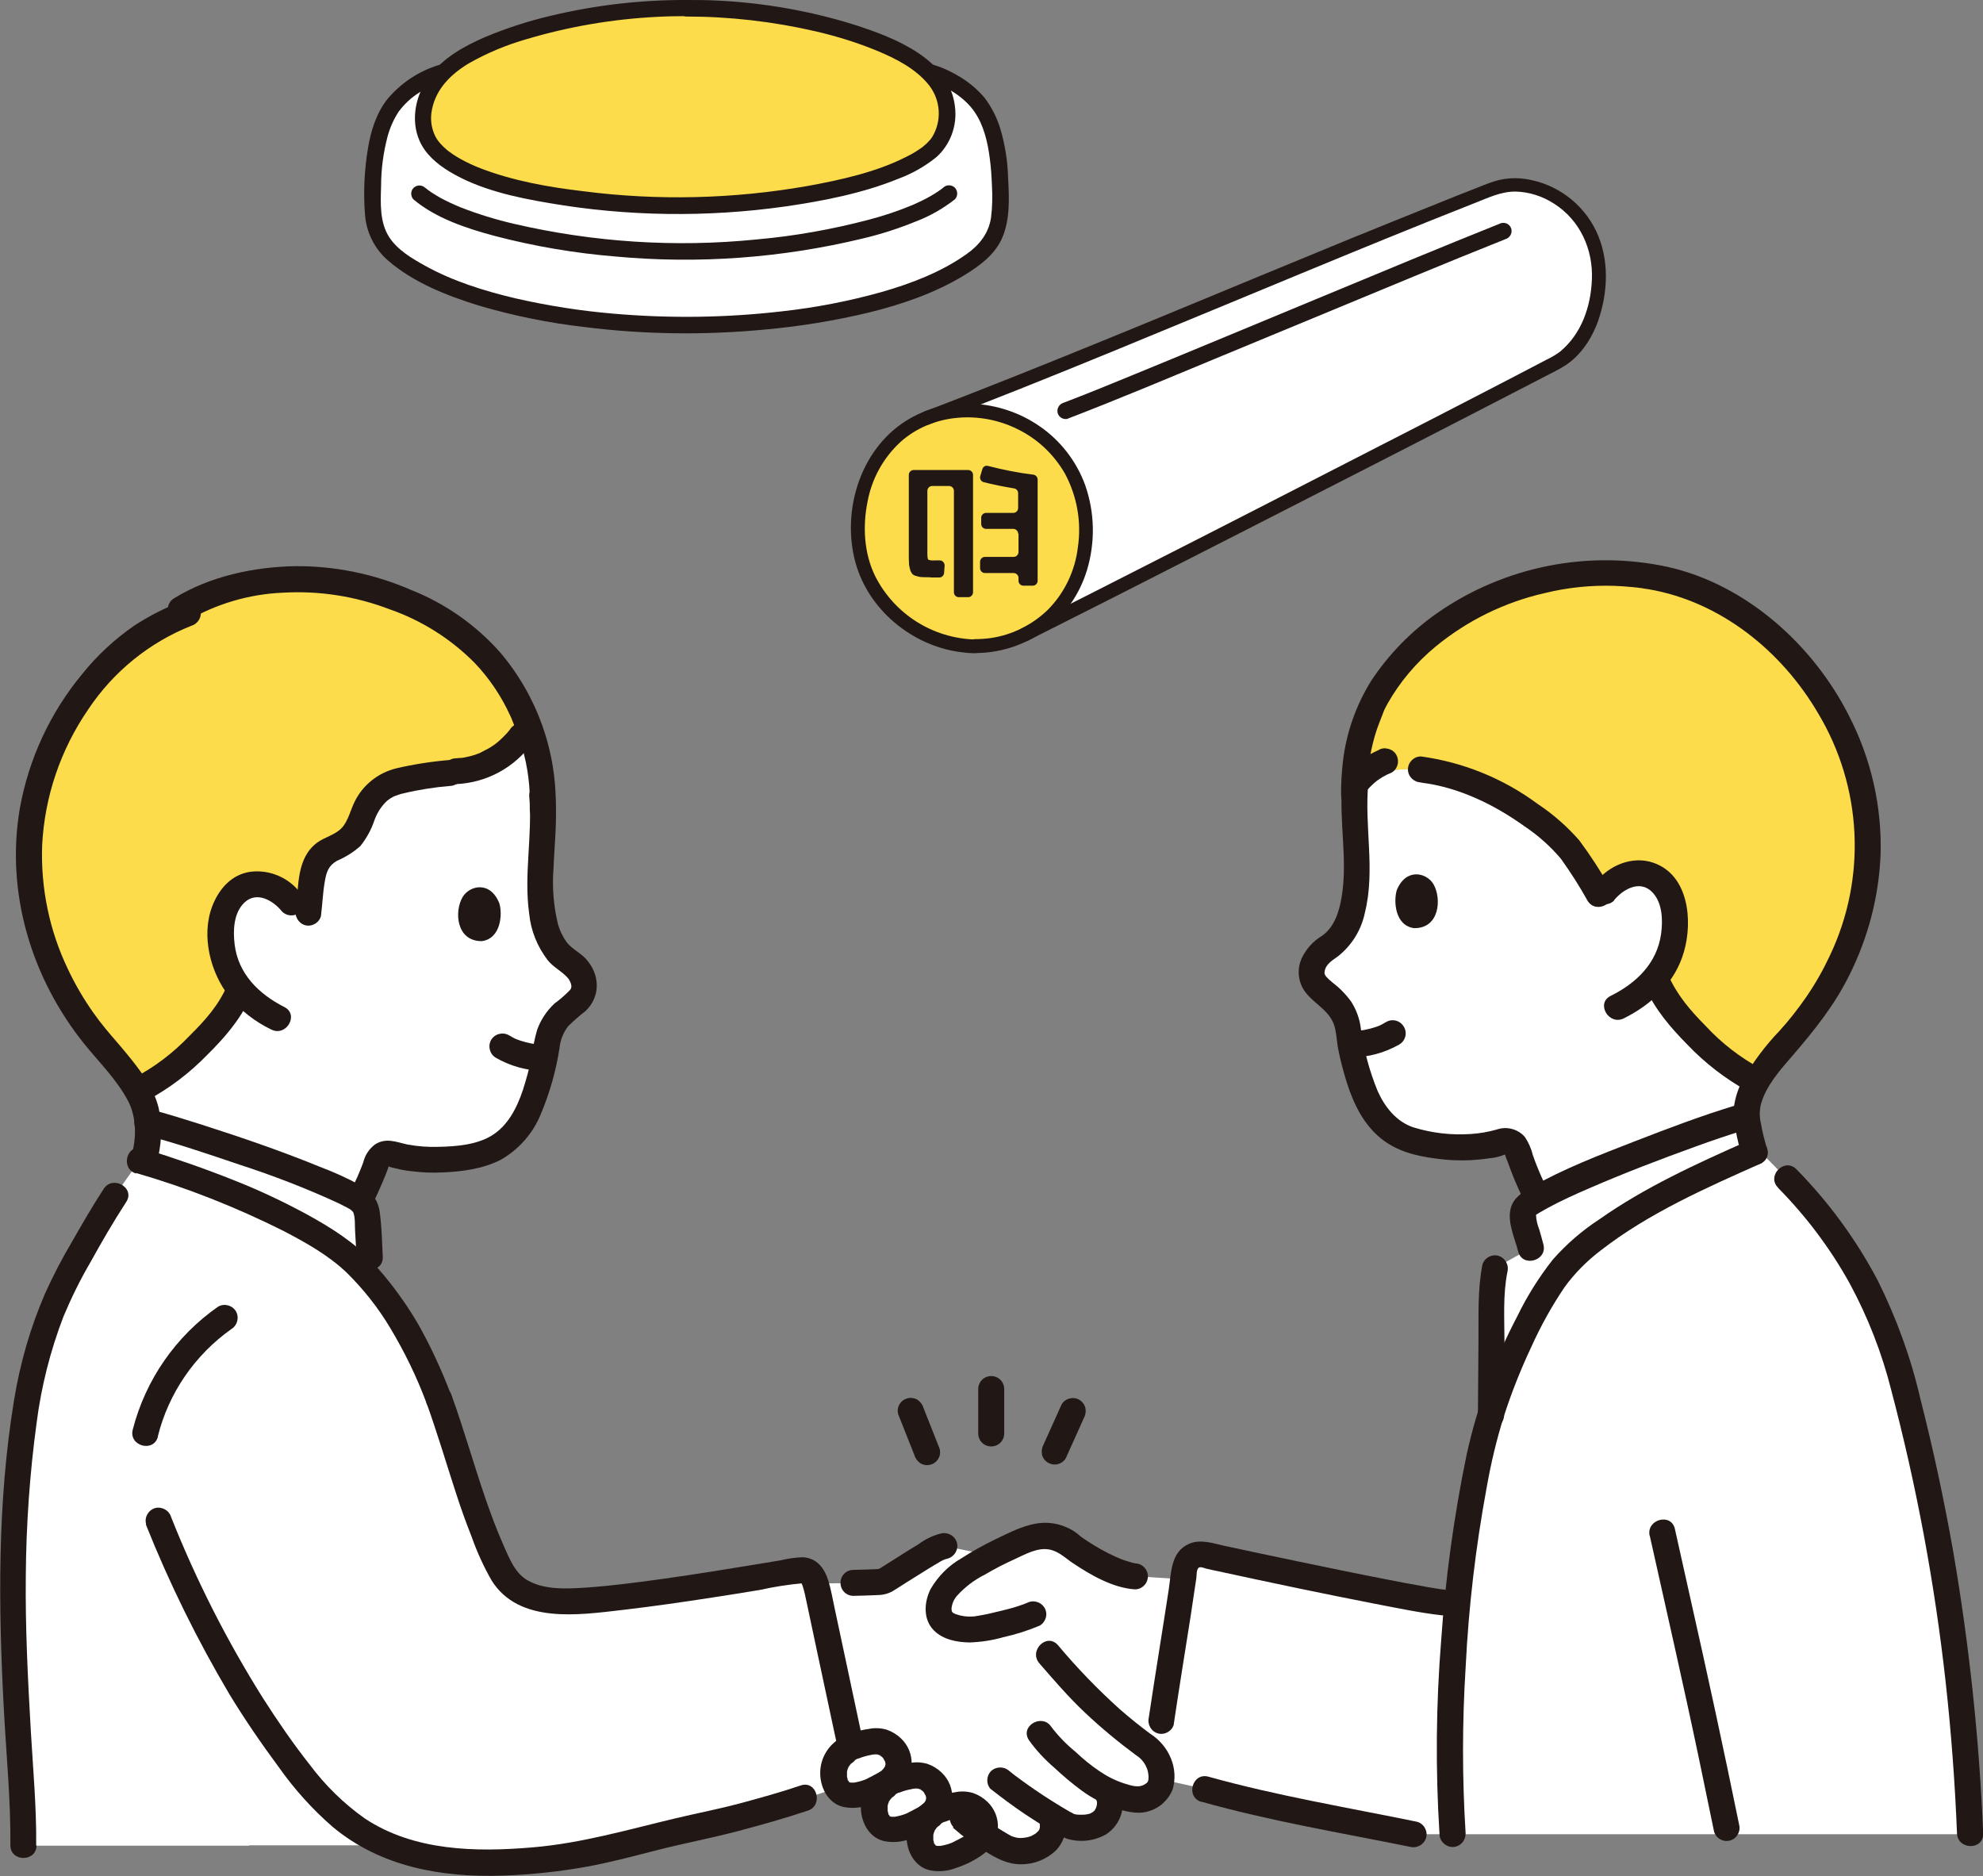
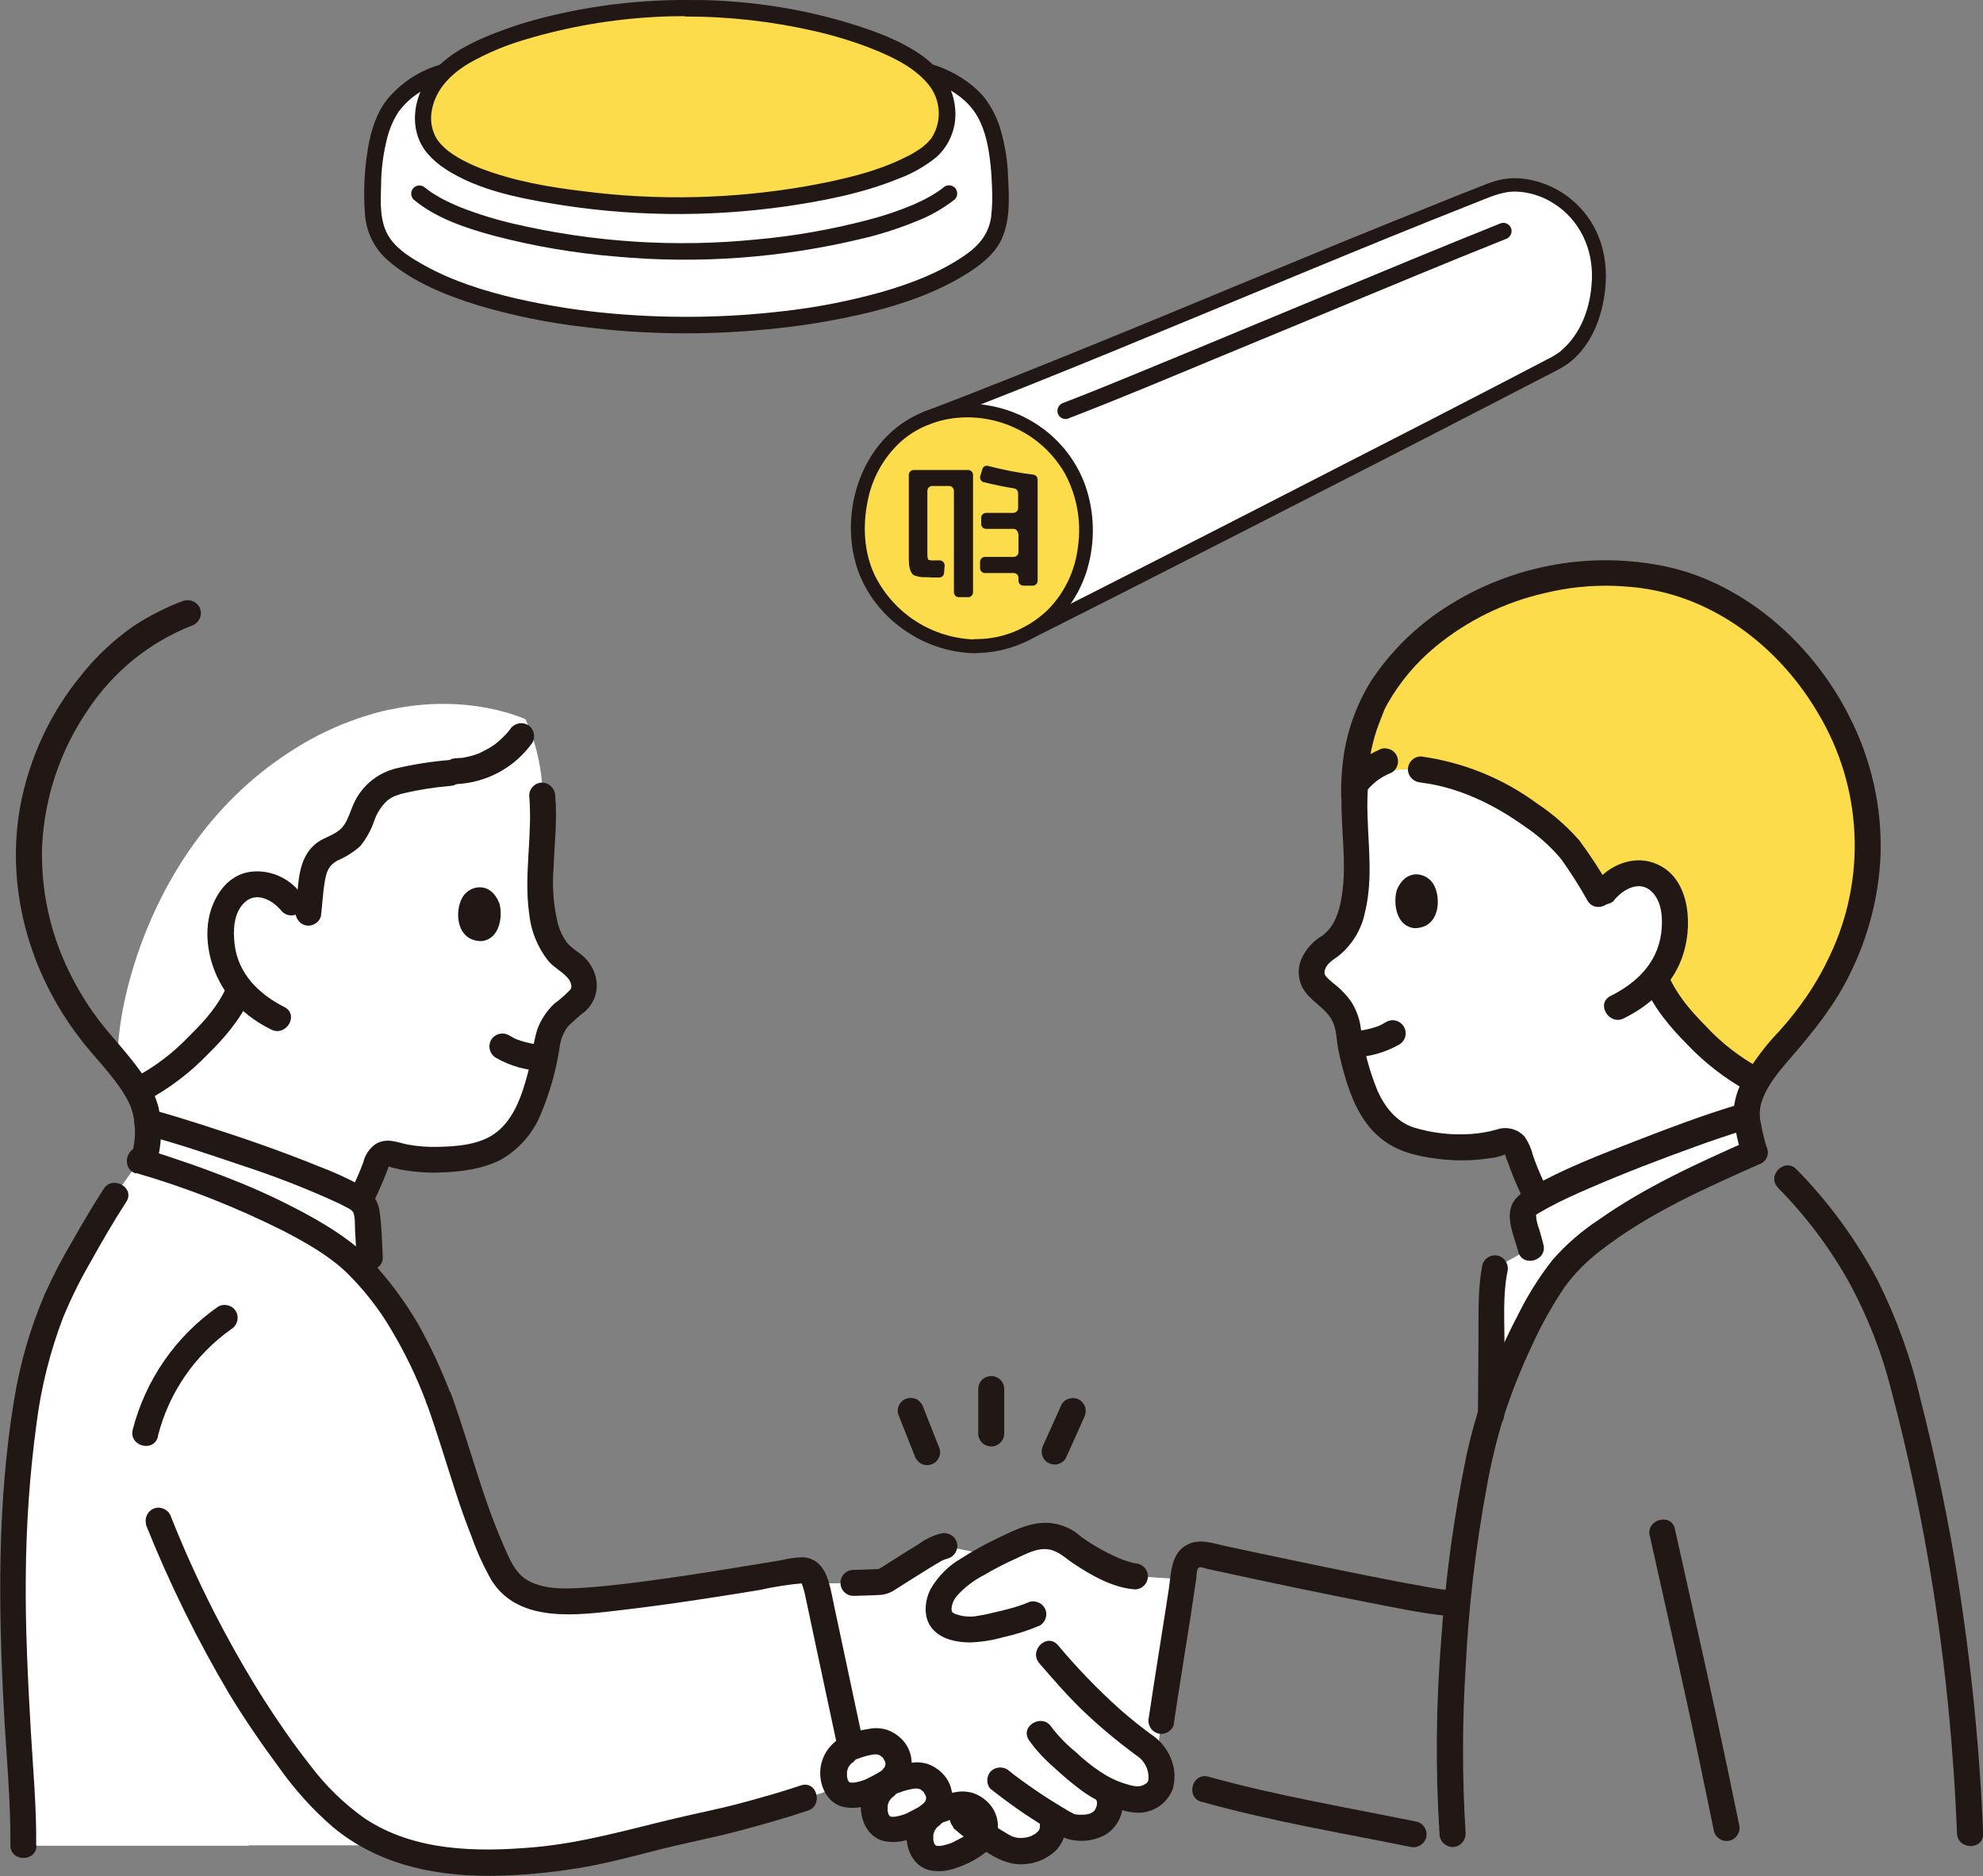
<svg xmlns="http://www.w3.org/2000/svg" id="_レイヤー_2" data-name="レイヤー 2" viewBox="0 0 106.83 101.06">
  <rect x="0" y="0" width="106.83" height="101.06" fill="#808080" stroke="none" />
  <defs>
    <style>
      .cls-1 {
        fill: #fcdc4a;
      }

      .cls-2 {
        fill: #fff;
      }

      .cls-3 {
        fill: #211715;
      }
    </style>
  </defs>
  <g id="_制作レイヤー" data-name="制作レイヤー">
    <g>
      <g>
        <path class="cls-2" d="m7.73,62.53s-.01.03-.02.05c2.48.75,4.9,1.68,7.24,2.79,1.51.76,3.44,1.82,4.53,3.01.17.18.33.36.48.54-.03-.67-.05-1.2-.05-1.2-.04-.83-.09-1.62-.14-2.19-.02-.19-.06-.38-.12-.55-.08-.14-.19-.26-.33-.35-1.82-1.16-8.93-3.53-11.38-4.17.03.7-.05,1.4-.21,2.07Z" />
        <path class="cls-2" d="m50.12,97.76s.03-.02.05-.03c.5-.28,1.06-.46,1.63-.52.67-.02,1.23.5,1.26,1.17,0,.04,0,.08,0,.12-.01.12-.05.23-.1.33.35.23.7.44,1.06.65.43.24.94.31,1.43.2.43-.08.82-.31,1.08-.66.22-.34.26-.76.11-1.14l-.04-.11c.25.16.53.32.83.5.34.2,1.61.41,2.16-.4.16-.23.35-.83.11-1.23,0,0-.05-.08-.13-.21.55.28,1.15.46,1.76.51.42-.01.81-.21,1.07-.54.28-.41.2-1.14-.07-1.67.1-.85.22-2.01.22-2.01.33-2.22.86-5.4,1.18-7.64l-2.58-.17c-.98-.05-2.92-1.19-3.52-1.72-.28-.22-.62-.37-.98-.42-.57-.07-1.16.04-1.67.31-.62.27-1.08.49-1.54.73l-2.57-.53c-.15.02-.29.07-.42.15-.6.31-2.69,1.66-2.78,1.72-.11.05-.23.08-.35.08-1.13.05-2.27.07-3.4.07.03.1.06.22.1.34l1.68,7.87.14.66c.41-.19.85-.31,1.3-.35.67-.02,1.23.5,1.26,1.17,0,.04,0,.08,0,.12-.07.42-.33.78-.71.97v.1c.5-.28,1.06-.46,1.63-.52.67-.02,1.23.5,1.26,1.17,0,.04,0,.08,0,.12-.07.42-.33.78-.71.97" />
        <path class="cls-2" d="m80.32,75.32l.04-4.73c-.02-.76.04-1.52.17-2.27l1.93-1.08c-.12-.48-.25-.85-.37-1.43-.05-.18-.06-.37-.02-.55.04-.15.14-.28.26-.38,1.88-1.28,8.87-3.9,11.42-4.67l.35-.11c.09.67.23,1.33.42,1.97-4.61,2.05-7.77,3.73-9.89,5.76-1.47,1.41-3.3,5.21-4.31,8.38v-.9Z" />
        <path class="cls-2" d="m89.75,61.59c1.61-.6,3.09-1.11,4-1.39l.35-.1c0-.06,0-.13,0-.19.04-.59.24-1.17.56-1.67-2.06-.98-4.66-3.64-5.4-5.38,0,0-.03-.06-.07-.16.73-.91,1.11-2.05,1.05-3.22-.01-.81-.37-1.77-1.04-2.19-.48-.28-1.06-.33-1.59-.14-.64.21-1.01.63-1.38,1.16-.96-1.49-1.22-2.2-2.21-3.17-1.76-1.59-4.43-3.35-7.46-3.69-1.36-.12-2.72.19-3.6.82,0,.14,0,.29,0,.44-.05.86-.02,1.72.08,2.58.07,1.95.18,4.66-1.54,5.75-.35.2-.62.51-.77.89-.36,1,.5,1.38,1.06,1.9.35.34.61.76.76,1.22.12.94.32,1.87.58,2.78.17.64.43,1.26.76,1.84.47.84,1.25,1.47,2.18,1.75,1.51.44,3.54.5,4.83.06.31-.1.65.04.79.33.26.78.56,1.54.91,2.29l.22.46c1.47-.83,4.36-2.02,6.93-2.98Z" />
-         <path class="cls-2" d="m105.24,92.5c.26,2.2.48,4.32.68,6.31h-29.75c-2.7-.55-7.94-1.5-11.24-2.43l-2.91-.65.54-3c.36-2.43.96-6.02,1.27-8.25.07-.47.5-.79.97-.72.03,0,.05,0,.08.02,2.24.51,10.87,2.33,12.82,2.56l.68.21.12.04c.26-2.74.67-5.46,1.23-8.14.68-3.33,3.07-8.83,4.91-10.59,2.16-2.07,5.4-3.77,10.14-5.87l1.5,1.52c1.33,1.38,2.51,2.9,3.51,4.53,1.21,2.06,2.1,4.28,2.64,6.61,1.19,5.63,2.13,12.01,2.82,17.88Z" />
        <path class="cls-2" d="m20.95,38.23c-1.93.44-3.77,1.23-5.42,2.33-8.51,5.56-9.59,16.21-9.06,16.88.77.96,1.45,2,1.47,3,2.46.64,9.57,3.01,11.38,4.17.03.02.06.04.09.07l.05-.17s.02-.06.02-.06c.32-.64.6-1.3.84-1.98.15-.29.49-.43.79-.32,1.28.45,3.31.42,4.83-.01.93-.27,1.71-.89,2.19-1.73.34-.58.6-1.19.78-1.83.27-.91.48-1.84.61-2.78.16-.46.42-.88.77-1.21.56-.52,1.43-.89,1.08-1.89-.15-.37-.42-.69-.76-.89-1.71-1.1-1.57-3.81-1.48-5.76.11-.86.14-1.72.1-2.58.06-1.62-.25-3.24-.92-4.72,0,0-3.03-1.46-7.37-.51Z" />
        <path class="cls-2" d="m45.46,94.35c-.88.59-.77,2.46.51,2.33.61-.08,1.2-.29,1.72-.62.37-.19.64-.55.71-.97.04-.67-.47-1.24-1.14-1.28-.04,0-.08,0-.12,0-.58.06-1.13.23-1.63.52-.02,0-.03.02-.05.03Z" />
        <path class="cls-2" d="m47.65,96.19c-.88.59-.77,2.46.51,2.33.61-.08,1.2-.29,1.72-.62.37-.19.64-.55.71-.97.04-.67-.47-1.24-1.14-1.28-.04,0-.08,0-.12,0-.58.06-1.13.23-1.63.52-.02,0-.03.02-.05.03Z" />
        <path class="cls-2" d="m50.12,97.76c-.88.59-.77,2.46.51,2.33.61-.08,1.2-.29,1.72-.62.37-.19.64-.55.71-.97.04-.67-.47-1.24-1.14-1.28-.04,0-.08,0-.12,0-.58.06-1.13.23-1.63.52-.02,0-.03.02-.05.03Z" />
        <path class="cls-2" d="m13.42,99.43H1.25c.03-3.04-.84-11.3-.47-17.03.35-6.34.89-9.17,2.24-12.34.53-1.26,2.32-4.35,3.17-5.66l1.33-1.89c2.38.73,5.34,1.79,7.44,2.85.2.1.4.21.61.31,1.39.72,2.97,1.66,3.91,2.69,2.02,2.22,3,4.05,4.16,6.97,1.26,3.49,1.74,5.95,3.26,9.1.66,1.35,1.82,1.75,3.46,1.8,2.14.05,7.89-.84,12.55-1.65.75-.13.92.23,1.12,1.03l1.68,7.87.52,2.45-2.89.97c-1.31.44-3.99,1.19-4.75,1.34-4.59.92-6.32,1.86-11,2.11-2.31.12-4.69-.02-6.83-.94h-7.34Z" />
-         <path class="cls-1" d="m21.73,32.36c-2.01-.88-4.2-1.27-6.39-1.15-1.23.06-3.74.45-5.61,1.62l.38.2c-1.75.68-3.43,1.57-5.37,4.01-1.7,2.18-2.77,4.78-3.1,7.52-.54,5.13,1.71,9.03,3.3,11.06.7.89,1.82,2.02,2.47,3.18l.14-.09c2.04-1.02,4.56-3.56,5.3-5.25,0,0,.03-.06.07-.16-.73-.91-1.09-2.06-1.02-3.22.02-.81.39-1.76,1.07-2.18.48-.28,1.07-.32,1.59-.12.46.16.86.46,1.14.86,0,0,.47.41.89.78.07-.59.14-1.4.21-1.87.07-.49.15-1.01.5-1.37.41-.43,1.11-.57,1.55-.97.41-.38.54-.93.77-1.42.31-.65.59-1.11,1.28-1.45s2.47-.57,3.35-.65l2.04-.27c.04-.8.54-1.51,1.29-1.81l.97-.29c-.07-.17-.14-.35-.21-.54-1.1-2.76-3.26-4.97-6-6.13-.2-.09-.4-.17-.59-.25Z" />
        <path class="cls-1" d="m80.22,32.24c-4.21,1.86-6,5.06-6.3,5.77-.62,1.34-.95,2.79-.97,4.27.87-.63,2.24-.94,3.6-.82,3.03.35,5.7,2.1,7.46,3.69.99.96,1.25,1.68,2.21,3.17.37-.53.74-.95,1.38-1.16.52-.19,1.11-.14,1.59.14.67.42,1.03,1.38,1.04,2.19.06,1.17-.32,2.31-1.05,3.22.04.1.07.16.07.16.74,1.73,3.34,4.39,5.4,5.38.67-1.15,1.79-2.26,2.49-3.13,1.61-2.01,3.9-5.88,3.41-11.02-.3-2.75-1.35-5.36-3.03-7.55-3.84-4.91-7.84-5.53-10.29-5.67-2.35-.1-4.69.34-6.85,1.29-.06.03-.12.05-.17.08Z" />
        <path class="cls-3" d="m81.02,76.22c.01-1.3.02-2.6.03-3.9,0-1.26-.09-2.58.16-3.81.09-.37-.12-.75-.49-.86-.37-.1-.76.12-.86.49-.26,1.33-.2,2.7-.21,4.04s-.02,2.69-.03,4.04c0,.9,1.4.91,1.41,0h0Z" />
        <path class="cls-3" d="m16.19,48.11c-.63-.83-1.65-1.27-2.68-1.15-1.04.14-1.72.93-2.08,1.87-.6,1.59-.1,3.57.93,4.87.61.74,1.38,1.34,2.25,1.76.81.41,1.52-.8.71-1.21-1.38-.7-2.49-1.79-2.68-3.38-.09-.74-.06-1.69.53-2.25.67-.64,1.57-.09,2.03.49.28.27.72.27.99,0,.27-.28.27-.72,0-.99Z" />
        <path class="cls-3" d="m26.9,48.66c.18.58.09,1.91-.95,2.04-1.38,0-1.48-1.61-1.03-2.37.37-.63,1.49-.9,1.98.33Z" />
        <path class="cls-3" d="m20.09,64.82c.25-.51.48-1.03.69-1.55.06-.15.11-.3.17-.45.02-.04.03-.08.04-.12.02-.1-.04.14-.05.11.02.07.29.11.37.13.27.07.55.12.83.15.55.07,1.11.1,1.67.07,1.07-.04,2.22-.19,3.18-.69.96-.55,1.72-1.41,2.14-2.44.48-1.14.82-2.33,1.01-3.55.04-.44.2-.85.47-1.2.3-.29.61-.57.94-.82.83-.8.77-1.99,0-2.82-.31-.33-.74-.52-1.02-.88-.21-.29-.37-.62-.47-.97-.24-.99-.32-2.01-.24-3.02.05-1.31.21-2.59.09-3.91-.01-.38-.32-.69-.7-.7-.39,0-.7.32-.7.7.19,2.13-.3,4.24,0,6.37.09.91.44,1.77,1,2.5.29.36.7.56,1.01.88.14.13.23.3.26.48.01.09-.01.18-.08.25-.26.27-.54.51-.84.73-.41.39-.73.87-.92,1.4-.14.47-.23.96-.29,1.45-.13.61-.29,1.21-.48,1.8-.32.95-.8,1.92-1.69,2.46-.81.49-1.89.58-2.82.6-.57.02-1.13-.02-1.69-.12-.61-.13-1.15-.39-1.75-.02-.33.24-.56.59-.65.98-.19.51-.41,1.01-.66,1.5-.19.34-.08.76.25.96.34.19.76.08.96-.25h0Z" />
        <path class="cls-3" d="m9.92,32.35c-.95.35-1.85.81-2.7,1.36-1.05.73-2,1.61-2.8,2.61-1.72,2.08-2.87,4.56-3.35,7.22-.78,4.53.62,9.17,3.49,12.72.8.99,1.74,1.91,2.34,3.05.47.9.46,2.07.16,3.02-.26.87,1.09,1.24,1.36.37.29-.97.34-2,.13-3-.27-1.13-1.04-2.1-1.76-2.98-.36-.44-.75-.87-1.11-1.31-.26-.32-.4-.5-.67-.88-.52-.74-.98-1.53-1.36-2.34-.99-2.07-1.46-4.35-1.38-6.64.13-2.63.99-5.16,2.48-7.33,1.35-2.03,3.29-3.61,5.56-4.51.37-.11.58-.49.49-.86-.1-.37-.49-.59-.86-.49Z" />
-         <path class="cls-3" d="m29.94,43.55c.06-3.08-1.01-6.07-3-8.41-1.32-1.49-2.97-2.64-4.82-3.37-1.96-.85-4.09-1.29-6.23-1.27-2.23.04-4.6.55-6.51,1.73-.77.47-.06,1.69.71,1.21,1.56-.91,3.32-1.43,5.12-1.51,1.98-.12,3.95.19,5.8.9,1.72.6,3.28,1.59,4.56,2.88.8.84,1.45,1.81,1.93,2.87.02.04.04.09.06.13.01.03.07.17.02.05-.05-.11.03.08.05.13.18.45.36.91.5,1.38.31,1.06.45,2.17.41,3.28-.02.91,1.39.91,1.41,0h0Z" />
        <path class="cls-3" d="m12.24,53.09c-.48,1.09-1.2,1.89-2.05,2.73-.87.91-1.88,1.68-3,2.26-.34.2-.45.63-.25.96s.63.45.96.25c1.22-.65,2.32-1.49,3.28-2.48.88-.87,1.76-1.87,2.27-3.02.18-.34.07-.76-.25-.96-.34-.19-.76-.08-.96.25h0Z" />
        <path class="cls-3" d="m29.27,56.29c-.18-.01-.36-.03-.54-.05l.19.02c-.41-.05-.81-.16-1.19-.31l.17.07c-.17-.07-.33-.16-.48-.25-.34-.19-.76-.08-.96.25-.19.34-.08.76.25.96.78.45,1.67.7,2.57.71.39,0,.7-.32.7-.7,0-.38-.32-.69-.7-.7h0Z" />
        <path class="cls-3" d="m7.33,63.19c2.73.79,5.38,1.84,7.92,3.11,1.21.63,2.45,1.32,3.44,2.27.9.89,1.69,1.89,2.34,2.98.76,1.27,1.41,2.6,1.93,3.99.11.37.49.58.86.49.37-.11.59-.49.49-.86-.5-1.33-1.1-2.63-1.8-3.87-.7-1.19-1.52-2.3-2.46-3.32-.97-1.07-2.23-1.85-3.48-2.54-1.27-.69-2.58-1.31-3.92-1.84-1.62-.65-3.28-1.22-4.95-1.74-.87-.27-1.24,1.09-.37,1.36h0Z" />
        <path class="cls-3" d="m1.95,99.43c.02-2.06-.17-4.13-.29-6.19-.16-2.78-.3-5.56-.27-8.34.02-2.75.21-5.5.58-8.23.25-1.97.74-3.9,1.45-5.75.42-1,.9-1.98,1.45-2.92.61-1.1,1.24-2.19,1.93-3.25.5-.76-.72-1.46-1.21-.71-.61.93-1.16,1.89-1.71,2.85-.54.91-1.03,1.85-1.46,2.81-.79,1.83-1.34,3.75-1.66,5.71-.91,5.53-.85,11.15-.55,16.72.13,2.42.37,4.86.35,7.28,0,.9,1.4.91,1.41,0h0Z" />
        <path class="cls-3" d="m24.24,40.94c-.97.08-1.94.23-2.89.45-.98.24-1.81.9-2.25,1.81-.22.44-.34,1.02-.68,1.39-.34.38-.92.5-1.33.8-1.13.84-.99,2.35-1.15,3.59-.09.37.13.75.49.86.37.1.76-.12.86-.49.08-.63.1-1.26.21-1.88.09-.51.2-.84.66-1.1.46-.2.88-.46,1.25-.79.33-.41.59-.88.76-1.39.14-.39.36-.74.66-1.03.14-.12.3-.22.47-.29-.12.05.15-.05.18-.06.08-.03.16-.05.25-.07.83-.2,1.67-.33,2.51-.4.38-.01.69-.32.7-.7,0-.39-.32-.7-.7-.7h0Z" />
        <path class="cls-3" d="m7.73,61.12c1.75.46,3.46,1.04,5.17,1.62,1.82.59,3.61,1.28,5.34,2.08.16.08.31.16.47.24.07.04.14.07.2.12.04.03.14.16.1.08.14.29.1.74.12,1.06.03.46.05.92.08,1.39.04.9,1.45.91,1.41,0-.04-.79-.05-1.6-.16-2.39-.07-.62-.44-1.16-.99-1.44-.75-.41-1.53-.76-2.33-1.06-2.06-.84-4.17-1.56-6.29-2.24-.91-.29-1.82-.57-2.74-.82-.88-.23-1.25,1.13-.37,1.36h0Z" />
        <path class="cls-3" d="m93.56,59.53c-1.87.56-3.7,1.26-5.51,1.96-1.88.73-3.81,1.47-5.57,2.47-.49.28-.96.58-1.1,1.16-.18.73.23,1.6.41,2.3.22.88,1.58.5,1.36-.37-.07-.28-.15-.56-.23-.83-.1-.25-.16-.51-.17-.77,0-.04-.07.07.01-.01.05-.04.11-.08.17-.11.14-.08.28-.16.42-.24.75-.41,1.53-.76,2.32-1.1,1.87-.81,3.78-1.54,5.69-2.23.85-.31,1.71-.6,2.58-.87.86-.26.5-1.62-.37-1.36h0Z" />
        <path class="cls-3" d="m22.96,75.53c.59,1.63,1.08,3.3,1.62,4.95.25.78.53,1.55.83,2.31.29.82.65,1.61,1.08,2.36,1.48,2.34,4.69,1.85,7.04,1.58,1.62-.19,3.23-.42,4.84-.67.86-.13,1.72-.27,2.57-.41.76-.17,1.53-.29,2.31-.36-.02,0-.19-.05-.05,0-.11-.04,0,.02-.02,0-.05-.09.06.13.05.11-.03-.08.03.09.03.1.04.12.07.25.1.37.04.19.08.37.12.56l.52,2.45,1.03,4.82c.19.88,1.54.51,1.36-.37l-.86-4.04-.58-2.72c-.1-.47-.18-.94-.32-1.4-.21-.68-.61-1.24-1.38-1.28-.4.01-.79.07-1.17.16-.42.07-.84.14-1.26.21-1.69.28-3.38.55-5.08.79-1.36.19-2.73.37-4.1.47-1.06.07-2.3.15-3.24-.4-.66-.39-.95-1.15-1.26-1.84-.37-.84-.69-1.69-.99-2.56-.63-1.84-1.16-3.72-1.82-5.55-.11-.37-.49-.58-.86-.49-.37.11-.59.49-.49.86h0Z" />
        <path class="cls-3" d="m7.86,82.13c1.26,3.16,2.77,6.22,4.5,9.14.82,1.35,1.72,2.66,2.66,3.93.84,1.19,1.82,2.28,2.92,3.23,2.58,2.14,5.85,2.72,9.12,2.61,1.56-.05,3.12-.22,4.66-.5,1.28-.24,2.53-.58,3.79-.9,1.39-.35,2.8-.62,4.18-.98,1.29-.34,2.57-.7,3.83-1.12.85-.28.49-1.64-.37-1.36-1.1.37-2.21.68-3.33.98-1.13.3-2.27.52-3.41.79-2.57.61-5.09,1.35-7.73,1.57-3.06.26-6.38.2-9.03-1.56-1.13-.8-2.13-1.78-2.96-2.89-.9-1.14-1.73-2.35-2.51-3.57-1.95-3.1-3.61-6.37-4.96-9.77-.11-.37-.49-.58-.86-.49-.37.11-.59.49-.49.86h0Z" />
        <path class="cls-3" d="m63.23,92.91c.29-1.96.61-3.92.92-5.89.07-.47.14-.94.21-1.41.03-.2.06-.39.09-.59.02-.14,0-.46.12-.56.09-.08.3.01.4.04.21.05.43.1.64.14,2.8.61,5.61,1.2,8.43,1.75,1.21.23,2.42.49,3.65.63.39,0,.7-.32.7-.7,0-.38-.32-.69-.7-.7-.03,0-.06,0-.09-.01-.1-.02-.21-.03-.31-.05-.25-.04-.5-.08-.74-.13-.64-.11-1.28-.23-1.92-.36-1.55-.3-3.09-.62-4.63-.94-1.35-.28-2.71-.57-4.06-.86-.62-.14-1.28-.37-1.89-.1-.99.44-.95,1.57-1.09,2.48-.35,2.29-.73,4.58-1.07,6.87-.09.37.12.75.49.86.37.1.76-.12.86-.49h0Z" />
        <path class="cls-3" d="m64.73,97.06c3.69,1.04,7.49,1.67,11.24,2.43.37.09.75-.12.86-.49.1-.37-.12-.76-.49-.86-3.75-.77-7.55-1.4-11.24-2.43-.87-.24-1.25,1.11-.37,1.36Z" />
        <path class="cls-3" d="m45.97,85.97c.42-.01.84-.02,1.26-.04.29,0,.58-.06.84-.2.27-.16.53-.34.79-.5.4-.25.8-.5,1.2-.75.17-.11.35-.21.52-.31.15-.1.31-.17.48-.21.37-.11.59-.49.49-.86-.11-.37-.49-.58-.86-.49-.44.11-.85.31-1.21.58-.4.24-.8.49-1.19.74-.29.18-.58.37-.87.55-.01,0-.08.04-.09.06,0,0-.08.04.03-.01.09-.04-.09,0-.12,0-.42.02-.84.03-1.26.04-.39,0-.7.31-.7.7s.31.7.7.7h0Z" />
        <path class="cls-3" d="m61.16,84.21c-.08,0-.16-.02-.24-.05-.14-.04-.28-.08-.41-.13-.28-.1-.55-.23-.81-.36-.52-.26-1.02-.57-1.5-.91-.1-.08.11.09-.03-.03-.04-.04-.09-.07-.13-.11-.19-.15-.4-.27-.62-.36-.41-.17-.85-.25-1.29-.22-.88.06-1.7.5-2.48.87-.64.31-1.26.65-1.86,1.04-.69.39-1.26.97-1.66,1.66-.35.7-.41,1.64.19,2.23.49.49,1.24.63,1.91.64.61-.02,1.22-.11,1.81-.28.68-.15,1.34-.36,1.98-.63.33-.2.45-.63.25-.96-.2-.33-.63-.44-.96-.25.11-.05-.12.04-.16.06-.11.04-.21.07-.32.11-.27.09-.55.16-.83.23-.25.06-.51.12-.76.18-.12.02-.24.05-.35.07-.06,0-.11.02-.17.03-.01,0-.24.03-.11.02-.39.06-.79.02-1.16-.12-.15-.07-.18-.1-.19-.27.02-.27.13-.52.31-.72.42-.46.92-.84,1.48-1.12.52-.31,1.05-.58,1.6-.83.57-.26,1.22-.64,1.86-.53.52.09.86.45,1.28.73.97.65,2.16,1.34,3.35,1.42.39,0,.7-.32.7-.7,0-.39-.32-.7-.7-.7h0Z" />
        <path class="cls-3" d="m55.99,89.6c.79.91,1.58,1.83,2.46,2.66.87.82,1.8,1.59,2.76,2.3.44.27.7.77.66,1.28,0,.1-.05.2-.15.25-.35.26-.78.1-1.17-.02-.46-.15-.9-.37-1.31-.65-.46-.31-.89-.66-1.29-1.04-.49-.4-.93-.85-1.31-1.35-.49-.75-1.71-.05-1.21.71.39.55.85,1.04,1.36,1.48.48.45.98.87,1.51,1.26.51.37,1.07.66,1.66.88.58.21,1.33.41,1.93.21.59-.17,1.07-.62,1.29-1.19.15-.54.12-1.11-.09-1.63-.22-.56-.62-1.03-1.12-1.35-.57-.42-1.11-.86-1.64-1.32-1.19-1.07-2.31-2.23-3.34-3.46-.6-.68-1.59.31-.99.99h0Z" />
        <path class="cls-3" d="m53.38,96.38c.61.48,1.23.94,1.87,1.37.38.25.77.5,1.16.74.33.23.69.42,1.06.56.71.22,1.49.13,2.13-.24.83-.55,1.13-1.63.69-2.52-.2-.34-.63-.45-.96-.25-.34.2-.45.63-.25.96h0c-.03-.06.03.12.02.04,0,0-.01.23,0,.14-.01.08-.03.15-.06.23.04-.1-.03.06-.04.07-.03.06-.08.1-.13.14,0,0-.19.1-.08.05-.06.03-.13.05-.19.06-.03,0-.22.04-.08.02-.07,0-.13.01-.2.01s-.13,0-.19,0c-.02,0-.19-.02-.09,0s-.08-.02-.1-.02c-.05-.01-.1-.03-.14-.04-.13-.03.02.01.02.01,0-.03-.15-.09-.19-.11-.63-.37-1.26-.76-1.87-1.18-.25-.17-.5-.35-.75-.53-.21-.15-.5-.37-.63-.48-.28-.26-.71-.26-.99,0-.27.28-.27.72,0,.99h0Z" />
        <path class="cls-3" d="m51.33,98.45c.54.48,1.12.91,1.74,1.28.61.38,1.21.71,1.96.7.69,0,1.35-.27,1.85-.74.51-.53.68-1.3.44-2-.11-.37-.49-.59-.86-.49-.37.11-.59.49-.49.86.02.05.03.1.04.15,0,.03.02.17.01.04,0,.05,0,.09,0,.14,0,.12.01,0,0,.06,0,.02-.05.16-.01.07-.02.05-.05.09-.08.13.04-.05-.16.15-.13.12.05-.04-.09.06-.1.06s-.17.09-.1.06c.05-.02-.07.02-.08.03-.06.02-.11.04-.17.05-.18.04-.37.06-.56.03-.1-.02-.19-.05-.28-.08.06.03-.03-.01-.04-.02-.06-.03-.12-.07-.18-.1-.24-.14-.47-.28-.7-.43-.44-.27-.85-.58-1.23-.93-.28-.27-.72-.27-.99,0-.27.28-.27.72,0,.99h0Z" />
        <path class="cls-3" d="m45.11,93.74c-.61.43-.96,1.14-.92,1.89.04.76.46,1.52,1.24,1.71.49.1.99.05,1.45-.13.54-.18,1.06-.44,1.51-.79.41-.33.67-.81.72-1.34.03-.54-.18-1.06-.57-1.43-.22-.21-.48-.37-.77-.47-.31-.09-.65-.11-.97-.04-.6.08-1.18.28-1.69.6-.34.2-.45.63-.25.96.2.34.63.45.96.25h0c.09-.05.18-.1.27-.15.05-.03.09-.05.14-.07-.17.05,0,0,.03,0,.2-.08.4-.14.61-.18.05-.01.1-.02.15-.03.01,0,.18-.02.06-.01s.05,0,.06,0c.04,0,.08,0,.12,0,.15,0-.17-.04-.03,0,.04,0,.08.02.12.03h.04c.07.04.05.03-.06-.01.02.02.08.04.11.06.03.03.07.05.1.07l-.08-.06s.04.04.06.05c.03.03.06.06.08.09.1.1-.08-.14-.01-.01.03.06.06.12.1.18l-.04-.09s.02.05.03.08.01.05.02.08c.01.07.01.05,0-.07,0,.07,0,.14,0,.21,0-.19.02-.12,0-.05-.01.03-.02.07-.03.11l.04-.1s-.02.05-.03.07c-.02.04-.04.07-.06.1-.05.1.02-.03.04-.04-.04.02-.08.1-.12.13,0,0-.09.09-.1.09l.07-.05s-.05.04-.08.05c-.07.05-.15.09-.22.13-.09.05-.19.1-.28.15-.05.02-.1.05-.14.07-.03.02-.24.12-.07.04-.17.08-.36.14-.55.18-.05.01-.1.02-.15.03.19,0,.02,0-.02,0-.06,0-.13,0-.19,0-.12,0,.19.04.07.01-.03,0-.05-.01-.08-.02-.02,0-.07-.01-.08-.03s.18.09.1.04c-.04-.03-.09-.06-.13-.08.17.09.12.1.07.05-.02-.02-.05-.05-.07-.07-.04-.04-.01-.08.06.08-.01-.02-.03-.04-.04-.06-.01-.02-.02-.04-.04-.07-.04-.06-.02-.13.03.07-.03-.1-.06-.21-.08-.31.06.21.02.15.01.08,0-.04,0-.07,0-.11,0-.06,0-.11,0-.17,0-.12-.04.19-.01.07,0-.04.01-.07.02-.11.01-.06.03-.11.05-.16,0-.03.02-.05.03-.08-.05.21-.05.11-.01.04.03-.05.06-.1.09-.14.04-.07.08-.04-.04.05.03-.03.05-.05.07-.08.02-.02.04-.04.06-.06.08-.08-.17.12-.03.03.34-.2.45-.63.25-.96-.2-.34-.63-.45-.96-.25h0Z" />
        <path class="cls-3" d="m47.3,95.58c-.61.43-.96,1.14-.92,1.89.04.76.46,1.52,1.24,1.71.49.1.99.05,1.45-.13.54-.18,1.06-.44,1.51-.79.41-.33.67-.81.72-1.34.03-.54-.18-1.06-.57-1.43-.22-.21-.48-.37-.77-.47-.31-.09-.65-.11-.97-.04-.6.08-1.18.28-1.69.6-.34.2-.45.63-.25.96.2.34.63.45.96.25h0c.09-.05.18-.1.27-.15.05-.03.09-.05.14-.07-.17.05,0,0,.03,0,.2-.08.4-.14.61-.18.05-.01.1-.02.15-.03.01,0,.18-.02.06-.01s.05,0,.06,0c.04,0,.08,0,.12,0,.15,0-.17-.04-.03,0,.04,0,.08.02.12.03h.04c.07.04.05.03-.06-.01.02.02.08.04.11.06.03.03.07.05.1.07l-.08-.06s.04.04.06.05c.03.03.06.06.08.09.1.1-.08-.14-.01-.01.03.06.06.12.1.18l-.04-.09s.02.05.03.08.01.05.02.08c.01.07.01.05,0-.07,0,.07,0,.14,0,.21,0-.19.02-.12,0-.05-.01.03-.02.07-.03.11l.04-.1s-.02.05-.03.07c-.02.04-.04.07-.06.1-.05.1.02-.03.04-.04-.04.02-.08.1-.12.13-.03.03-.06.06-.1.09l.07-.05s-.05.04-.08.05c-.07.05-.15.09-.22.13-.09.05-.19.1-.28.15-.05.02-.1.05-.14.07-.03.02-.24.12-.07.04-.17.08-.36.14-.55.18-.05.01-.1.02-.15.03.19,0,.02,0-.02,0-.06,0-.13,0-.19,0-.12,0,.19.04.07.01-.03,0-.05-.01-.08-.02-.02,0-.07-.01-.08-.03s.18.09.1.04c-.04-.03-.09-.06-.13-.08.17.09.12.1.07.05-.02-.02-.05-.05-.07-.07-.04-.04-.01-.08.06.08-.01-.02-.03-.04-.04-.06-.01-.02-.02-.05-.04-.07-.03-.06-.02-.13.03.07-.03-.1-.06-.21-.08-.31.06.21.02.15.01.08,0-.04,0-.07,0-.11,0-.06,0-.11,0-.17,0-.12-.04.19-.01.07,0-.04.01-.07.02-.11.01-.06.03-.11.05-.16,0-.03.02-.05.03-.08-.05.21-.05.11-.01.04.03-.05.06-.1.09-.14.05-.07.08-.04-.04.05.03-.03.05-.05.07-.08.02-.02.04-.04.06-.06.08-.08-.17.12-.03.03.34-.2.45-.63.25-.96-.2-.34-.63-.45-.96-.25h0Z" />
        <path class="cls-3" d="m49.76,97.15c-.61.43-.96,1.14-.92,1.89.04.76.46,1.52,1.24,1.71.49.1.99.05,1.45-.13.54-.18,1.06-.44,1.51-.79.41-.33.67-.81.72-1.34.03-.54-.18-1.06-.57-1.43-.22-.21-.48-.37-.77-.47-.31-.09-.65-.11-.97-.04-.6.08-1.18.28-1.69.6-.34.2-.45.63-.25.96.2.34.63.45.96.25.09-.05.18-.1.27-.15.05-.03.09-.05.14-.07-.17.05,0,0,.03,0,.2-.08.4-.14.61-.18.05-.01.1-.02.15-.03.01,0,.18-.02.06-.01s.05,0,.06,0c.04,0,.08,0,.12,0,.15,0-.17-.04-.03,0,.04,0,.08.02.12.03h.04c.07.04.05.03-.06-.01.02.02.08.04.11.06.03.03.07.05.1.07l-.08-.06s.04.04.06.05c.03.03.06.06.08.09.1.1-.08-.14-.01-.01.03.06.06.12.1.18l-.04-.09s.02.05.03.08.01.05.02.08c.01.07.01.05,0-.07,0,.07,0,.14,0,.21,0-.19.02-.12,0-.05-.01.03-.02.07-.03.11l.04-.1s-.02.05-.03.07c-.02.04-.04.07-.06.1-.06.1.02-.03.04-.04-.04.02-.08.1-.12.13,0,0-.09.09-.1.09l.07-.05s-.05.04-.08.05c-.07.05-.15.09-.22.13-.09.05-.19.1-.28.15-.05.02-.1.05-.14.07-.03.02-.24.12-.07.04-.17.08-.36.14-.55.18-.05.01-.1.02-.15.03.19,0,.02,0-.02,0-.06,0-.13,0-.19,0-.12,0,.19.04.07.01-.03,0-.05-.01-.08-.02-.02,0-.07-.01-.08-.02s.18.09.1.04c-.04-.03-.09-.06-.13-.08.17.09.12.1.07.04-.02-.02-.05-.05-.07-.07-.04-.04-.01-.08.06.08-.01-.02-.03-.04-.04-.06-.01-.02-.02-.04-.04-.07-.03-.06-.02-.13.03.07-.03-.1-.06-.21-.08-.31.06.21.02.15.01.08,0-.04,0-.07,0-.11,0-.06,0-.11,0-.17,0-.12-.04.19-.01.07,0-.04.01-.07.02-.11.01-.06.03-.11.05-.16,0-.03.02-.05.03-.08-.05.21-.05.11-.01.04.03-.05.06-.1.09-.14.05-.07.08-.04-.04.05.03-.03.05-.05.07-.08.02-.02.04-.04.06-.06.08-.08-.17.12-.03.03.34-.2.45-.63.25-.96-.2-.34-.63-.45-.96-.25h0Z" />
        <path class="cls-3" d="m52.7,74.83v2.39c0,.39.31.7.7.7s.7-.31.7-.7v-2.39c0-.39-.31-.7-.7-.7-.39,0-.7.31-.7.7h0Z" />
        <path class="cls-3" d="m48.39,76.19l.88,2.22c.05.17.17.32.32.42.34.2.77.08.96-.25,0,0,0,0,0,0,.1-.16.12-.36.07-.54l-.88-2.22c-.05-.17-.17-.32-.32-.42-.16-.09-.36-.12-.54-.07-.18.05-.33.16-.42.32-.1.16-.12.36-.07.54h0Z" />
        <path class="cls-3" d="m57.19,75.66l-.98,2.18c-.09.17-.11.36-.07.54.1.37.49.59.86.49,0,0,0,0,0,0,.18-.05.33-.16.42-.32l.98-2.18c.09-.17.11-.36.07-.54-.05-.18-.17-.33-.32-.42-.16-.1-.36-.12-.54-.07-.18.05-.33.16-.42.32h0Z" />
        <path class="cls-3" d="m76.56,42.16c2.03.25,3.93,1.18,5.58,2.36.73.49,1.38,1.07,1.95,1.74.52.73,1.01,1.49,1.44,2.27.48.76,1.7.06,1.21-.71-.5-.88-1.06-1.74-1.66-2.55-.66-.75-1.41-1.41-2.24-1.96-1.85-1.37-4.01-2.25-6.29-2.56-.39,0-.7.32-.7.7,0,.38.32.69.7.7Z" />
        <path class="cls-3" d="m86.95,48.5c.48-.59,1.38-1.11,2.04-.46.57.56.6,1.51.5,2.26-.22,1.59-1.33,2.66-2.72,3.35-.81.4-.1,1.61.71,1.21,1.51-.75,2.77-1.94,3.24-3.59.48-1.66.26-4.13-1.64-4.79-1.14-.4-2.39.14-3.11,1.04-.26.28-.26.72,0,.99.28.27.72.27.99,0h0Z" />
        <path class="cls-3" d="m75.25,47.95c-.18.58-.11,1.91.93,2.05,1.38.02,1.49-1.59,1.05-2.36-.36-.63-1.48-.91-1.98.31Z" />
        <path class="cls-3" d="m83.21,63.76c-.24-.51-.46-1.03-.64-1.56-.08-.34-.23-.66-.42-.95-.37-.43-.98-.59-1.52-.4-.46.13-.93.21-1.4.24-1.04.07-2.09-.05-3.09-.36-.91-.3-1.54-1.1-1.92-1.95-.45-1.09-.75-2.23-.91-3.39-.06-.5-.24-.99-.51-1.42-.28-.39-.61-.73-.99-1.02-.14-.11-.27-.23-.39-.37-.05-.07-.08-.15-.06-.24.06-.41.43-.61.73-.83.74-.59,1.25-1.42,1.44-2.34.58-2.32-.05-4.69.19-7.03,0-.39-.32-.7-.7-.7-.38,0-.69.32-.7.7-.21,2.07.31,4.17-.05,6.23-.13.76-.39,1.57-1.03,2.03-.5.3-.89.73-1.13,1.26-.21.49-.19,1.04.04,1.51.41.8,1.34,1.11,1.69,1.96.16.39.17.98.26,1.42.12.61.28,1.21.47,1.81.36,1.12.9,2.23,1.84,2.98.85.68,1.86.93,2.92,1.07.63.09,1.27.12,1.91.09.33-.02.65-.05.97-.1.27-.02.55-.08.8-.18.03-.02.08-.02.09-.04,0,.03-.08-.23-.05-.09.04.16.09.31.16.46.23.66.5,1.31.8,1.94.2.33.63.44.96.25.33-.2.44-.63.25-.96h0Z" />
        <path class="cls-3" d="m88.65,53.22c.5,1.15,1.37,2.16,2.24,3.04.95,1,2.05,1.85,3.26,2.52.34.19.76.08.96-.25.19-.34.08-.76-.25-.96-1.11-.6-2.11-1.37-2.97-2.3-.83-.84-1.54-1.66-2.02-2.75-.2-.33-.63-.45-.96-.25-.33.2-.44.63-.25.96h0Z" />
        <path class="cls-3" d="m72.8,56.96c.9,0,1.79-.24,2.58-.69.34-.2.45-.63.25-.96-.2-.34-.63-.45-.96-.25h0c-.15.09-.3.17-.46.24l.17-.07c-.38.15-.77.25-1.18.3l.19-.03c-.2.03-.39.04-.59.05-.39,0-.7.31-.7.7s.31.7.7.7h0Z" />
        <path class="cls-3" d="m73.49,42.75c.21-.26.45-.5.71-.71l-.14.11c.28-.22.58-.4.91-.53.16-.09.27-.24.32-.42.05-.18.02-.38-.07-.54-.09-.16-.24-.27-.42-.32l-.19-.03c-.12,0-.25.03-.35.1-.32.14-.62.31-.9.53-.32.24-.61.52-.86.83-.13.14-.2.31-.21.5,0,.19.07.36.21.5.13.13.31.21.5.21.19,0,.37-.07.5-.21h0Z" />
        <path class="cls-3" d="m73.66,42.81c-.03-1.07.11-2.15.41-3.18.07-.24.15-.47.24-.7.04-.1.08-.21.12-.31.03-.07.06-.14.08-.21.02-.05.06-.14.03-.08.06-.15.14-.29.21-.42.66-1.17,1.54-2.21,2.58-3.07,1.71-1.41,3.73-2.4,5.89-2.89,1.22-.3,2.48-.43,3.74-.39.34.01.68.04,1.02.07.14.01.28.03.42.05.04,0,.08,0,.12.02.09.01.18.03.28.04,3.88.66,7.18,3.32,9.15,6.69,2.38,3.97,2.62,8.87.63,13.05-.36.77-.78,1.51-1.26,2.21-.45.65-.93,1.27-1.46,1.85-.76.79-1.42,1.68-1.97,2.63-.25.46-.41.96-.48,1.48-.03.42,0,.84.1,1.25.08.46.2.92.33,1.37.27.86,1.62.49,1.36-.37-.14-.46-.26-.94-.34-1.41-.08-.34-.07-.69.01-1.02.28-.99,1.03-1.83,1.69-2.59,1.18-1.37,2.28-2.74,3.08-4.37,1-2,1.57-4.18,1.67-6.41.09-2.62-.5-5.22-1.71-7.56-1.93-3.81-5.53-7.05-9.75-8-4.3-.93-8.79-.03-12.4,2.47-1.42.99-2.64,2.24-3.59,3.68-.81,1.31-1.33,2.78-1.51,4.31-.07.61-.11,1.22-.1,1.83,0,.9,1.41.91,1.41,0h0Z" />
        <path class="cls-3" d="m24.57,42.24c1.64-.07,3.16-.89,4.11-2.23.19-.34.08-.76-.25-.96-.34-.19-.76-.07-.96.25-.01.02-.1.14-.04.06.05-.07-.02.02-.03.03-.05.06-.1.12-.16.18-.11.12-.23.23-.35.34-.03.02-.05.05-.08.07-.02.01-.14.11-.06.05.07-.06-.02.02-.04.03-.04.03-.07.05-.11.08-.13.09-.27.18-.42.25-.06.03-.13.07-.19.1-.04.02-.08.04-.12.06-.09.04.11-.04.02,0-.15.06-.3.11-.46.16-.16.04-.32.08-.48.11h-.05c-.05.02-.04.01.05,0-.04,0-.07.01-.11.01-.09,0-.18.01-.27.02-.39,0-.7.32-.7.7,0,.39.31.7.7.7h0Z" />
        <path class="cls-3" d="m88.88,82.74c.89,4,1.81,8,2.65,12.01.27,1.3.54,2.61.81,3.91.1.37.49.59.86.49.37-.1.59-.49.49-.86h0c-.82-4.02-1.69-8.03-2.59-12.03-.29-1.3-.58-2.6-.87-3.9-.2-.88-1.55-.51-1.36.37h0Z" />
        <path class="cls-3" d="m95.78,63.98c1.52,1.54,2.83,3.28,3.88,5.18.97,1.8,1.72,3.72,2.22,5.7,1.37,5.18,2.35,10.45,2.94,15.77.3,2.7.5,5.42.61,8.14.04.9,1.44.91,1.41,0-.21-5.08-.75-10.15-1.61-15.16-.49-2.78-1.08-5.54-1.78-8.28-.51-2.21-1.29-4.34-2.3-6.37-1.16-2.19-2.63-4.2-4.37-5.97-.64-.65-1.63.35-.99.99h0Z" />
        <path class="cls-3" d="m78.96,98.81c-.19-3-.19-6.01,0-9.02.16-3.24.54-6.46,1.13-9.65.23-1.31.54-2.61.94-3.88.41-1.27.9-2.5,1.47-3.71.5-1.11,1.1-2.19,1.78-3.2.55-.76,1.22-1.43,1.97-2,2.58-2,5.66-3.36,8.63-4.68.33-.2.45-.63.25-.96-.2-.33-.63-.44-.96-.25-2.75,1.22-5.55,2.49-8.03,4.24-.93.61-1.76,1.33-2.49,2.16-.74.94-1.38,1.96-1.9,3.03-1.24,2.36-2.17,4.88-2.74,7.48-.68,3.29-1.14,6.63-1.37,9.99-.28,3.47-.31,6.96-.09,10.44,0,.38.32.69.7.7.39,0,.7-.32.7-.7h0Z" />
        <path class="cls-3" d="m8.5,77.39c.58-2.34,1.99-4.39,3.96-5.79.33-.2.44-.63.25-.96-.2-.33-.63-.44-.96-.25-2.28,1.59-3.91,3.94-4.6,6.63-.22.88,1.13,1.25,1.36.37h0Z" />
      </g>
      <g>
        <path class="cls-2" d="m23.77,3.93c-.98.31-1.86.88-2.54,1.67-.35.46-.61.98-.76,1.54-.23.7-.49,2.46-.37,4.31.07,1.09.48,1.85,1.52,2.59,3.99,2.85,11.48,3.48,15.35,3.48s11.37-.63,15.35-3.48c1.04-.75,1.45-1.5,1.52-2.59.12-1.84-.14-3.61-.37-4.31-.15-.56-.41-1.08-.76-1.54-.67-.78-1.55-1.36-2.54-1.67-4.32-1.34-8.82-2.02-13.35-2.04-7.37,0-13.08,2.04-13.08,2.04Z" />
        <path class="cls-2" d="m49.93,22.52c9.69-3.68,21.39-8.81,30.2-12.23,1.64-.77,3.63-.07,4.8,1.27,1.02,1.17,1.36,2.67,1.12,4.25-.23,1.54-.75,2.68-2,3.61-.65.4-21.74,11.21-28.88,14.79" />
        <path class="cls-1" d="m36.98.44c-3.22-.03-7.52.62-10.53,1.91-1.12.48-2.24,1.07-2.97,2.04s-.96,2.4-.27,3.4c1.78,2.57,9.25,3.31,13.76,3.31,4.93,0,12.03-1.32,13.53-3.32.72-1.02.71-2.38-.03-3.38-.73-.97-1.85-1.57-2.97-2.04-3.02-1.29-7.24-1.94-10.48-1.91h-.05Z" />
        <path class="cls-1" d="m52.53,34.81c3.08,0,5.96-2.31,5.96-6.27s-3.34-6.43-6.4-6.43-5.88,2.31-5.88,6.43c0,4.03,3.57,6.27,6.31,6.27Z" />
        <path class="cls-3" d="m23.65,3.5c-1.09.33-2.05.97-2.78,1.84-.6.76-.9,1.73-1.05,2.67-.19,1.15-.25,2.33-.16,3.5.06.97.5,1.88,1.24,2.52,1.37,1.19,3.18,1.9,4.89,2.43,1.87.55,3.78.94,5.72,1.16,3.19.4,6.42.44,9.62.14,1.92-.17,3.83-.48,5.7-.93,1.78-.44,3.56-1.05,5.13-2.01.8-.49,1.61-1.08,2.01-1.96.45-1,.4-2.18.34-3.25-.02-.93-.17-1.85-.44-2.74-.18-.57-.46-1.11-.82-1.59-.36-.43-.79-.8-1.27-1.1-.46-.29-.95-.52-1.46-.68-.55-.18-.78.68-.24.86.92.3,1.88.87,2.43,1.68.49.72.7,1.62.81,2.48.07.5.1,1.01.12,1.51.03.56.02,1.13-.05,1.69-.13.86-.63,1.48-1.32,1.97-1.37.97-2.97,1.58-4.57,2.04-1.75.49-3.55.84-5.36,1.04-3.01.35-6.04.39-9.06.13-1.79-.15-3.57-.43-5.32-.83-1.68-.4-3.36-.92-4.87-1.76-.7-.39-1.47-.84-1.92-1.53-.52-.8-.47-1.83-.44-2.75,0-.91.12-1.81.35-2.68.13-.48.33-.93.6-1.34.3-.4.67-.75,1.1-1.02.41-.27.85-.48,1.31-.63.54-.17.31-1.03-.24-.86h0Z" />
        <path class="cls-3" d="m36.98,0c-2.47-.01-4.94.28-7.35.86-1.19.28-2.35.66-3.48,1.13-1.14.49-2.25,1.11-3.01,2.11-.74.97-1.04,2.34-.54,3.48.31.72.95,1.26,1.61,1.66,1.6.97,3.55,1.39,5.37,1.7,4.21.72,8.51.78,12.74.18,2.06-.3,4.17-.71,6.1-1.5.73-.27,1.41-.66,2.02-1.15.76-.68,1.13-1.69,1.01-2.7-.28-2.58-3.23-3.73-5.37-4.42-2.41-.76-4.92-1.2-7.45-1.32-.56-.03-1.11-.03-1.67-.03-.57,0-.57.88,0,.89,2.35,0,4.7.27,6.99.8,1.12.26,2.22.6,3.29,1.04,1.03.43,2.1.97,2.81,1.86.63.81.7,1.92.17,2.79-.04.06-.08.11-.12.17.07-.09,0,0-.01,0-.04.04-.07.08-.11.12-.05.05-.1.1-.15.14-.03.02-.06.05-.08.07-.09.07,0,0-.06.05-.27.19-.55.37-.85.51-1.62.83-3.53,1.25-5.34,1.58-3.99.7-8.07.8-12.09.28-1.87-.22-3.78-.56-5.54-1.24-.36-.14-.7-.3-1.03-.48-.15-.08-.29-.17-.43-.26-.07-.05-.14-.1-.21-.15-.11-.08.04.03-.03-.02-.04-.03-.08-.06-.11-.09-.12-.1-.23-.21-.34-.33-.02-.02-.13-.16-.07-.08-.08-.1-.15-.21-.21-.33-.21-.44-.27-.93-.17-1.41.22-1.14,1.05-1.94,2.01-2.51.99-.56,2.03-.99,3.12-1.3,2.26-.67,4.6-1.07,6.96-1.19.53-.03,1.06-.04,1.59-.04.57,0,.57-.88,0-.89Z" />
        <path class="cls-3" d="m22.27,10.74c1.23,1.03,2.86,1.56,4.38,1.97,2.14.56,4.32.93,6.53,1.11,4.45.41,8.94.08,13.29-.97.98-.23,1.94-.54,2.87-.92.76-.29,1.46-.69,2.1-1.19.17-.17.17-.45,0-.63-.18-.17-.45-.17-.63,0-.02.02-.16.13-.1.08-.06.04-.11.08-.17.12-.14.09-.27.18-.42.26-.31.18-.63.33-.95.47-.77.32-1.57.59-2.38.8-1.98.52-4,.88-6.04,1.06-4.37.44-8.78.15-13.05-.84-.99-.23-1.97-.53-2.91-.9-.36-.15-.71-.31-1.06-.5-.16-.09-.32-.19-.48-.29-.07-.05-.14-.1-.21-.15-.01,0-.07-.05,0,0-.04-.03-.08-.07-.13-.1-.18-.17-.45-.17-.63,0-.17.17-.17.45,0,.63h0Z" />
        <path class="cls-3" d="m50.03,22.87c3.31-1.26,6.6-2.58,9.89-3.93,3.39-1.39,6.77-2.8,10.16-4.2,3.12-1.29,6.24-2.57,9.39-3.81.72-.28,1.4-.62,2.19-.61.73.02,1.44.25,2.06.65,1.4.89,2.11,2.46,2.04,4.09-.06,1.47-.56,2.92-1.71,3.88-.23.17-.48.32-.74.44-1.14.6-2.28,1.19-3.42,1.78-1.85.96-3.7,1.91-5.56,2.86-2.18,1.12-4.37,2.24-6.55,3.36-2.16,1.11-4.33,2.21-6.49,3.31-1.76.9-3.52,1.79-5.29,2.68-.33.17-.66.33-.99.5-.43.21-.05.85.37.64,1.65-.83,3.29-1.66,4.93-2.49,2.14-1.09,4.28-2.18,6.42-3.27,2.25-1.15,4.5-2.3,6.75-3.45,1.97-1.01,3.95-2.02,5.92-3.04,1.31-.68,2.62-1.35,3.93-2.03.29-.15.58-.29.86-.46.99-.57,1.67-1.68,1.99-2.74.49-1.59.49-3.39-.34-4.87-.81-1.44-2.28-2.4-3.93-2.55-.39-.03-.78,0-1.17.09-.37.1-.74.24-1.1.39-.75.29-1.5.59-2.24.89-1.6.64-3.2,1.29-4.8,1.94-3.39,1.39-6.78,2.8-10.17,4.2-3.4,1.4-6.81,2.79-10.24,4.13-.78.3-1.56.61-2.35.9-.19.06-.31.26-.26.46.06.2.26.31.46.26h0Z" />
        <path class="cls-3" d="m52.53,35.18c1.33,0,2.62-.41,3.7-1.18,1.12-.81,1.93-1.97,2.33-3.29.45-1.5.42-3.1-.1-4.58-.47-1.29-1.34-2.41-2.47-3.18-2.1-1.45-5.03-1.66-7.21-.26-2.46,1.57-3.45,4.87-2.69,7.63.7,2.52,3.01,4.43,5.58,4.8.29.04.58.07.87.07.48,0,.48-.74,0-.74-2.3-.06-4.38-1.38-5.41-3.45-.59-1.23-.66-2.67-.39-3.99.23-1.23.85-2.35,1.77-3.2,1.71-1.53,4.27-1.7,6.29-.7,1.08.52,1.97,1.36,2.57,2.4.65,1.21.9,2.6.7,3.96-.15,1.28-.72,2.47-1.62,3.38-.84.81-1.91,1.35-3.06,1.52-.28.04-.57.06-.86.06-.48,0-.48.74,0,.74Z" />
        <path class="cls-3" d="m57.53,22.55c2.66-1.02,5.29-2.13,7.92-3.22,3.57-1.48,7.14-2.96,10.72-4.44,1.64-.68,3.29-1.35,4.94-2.01.23-.07.37-.31.31-.55-.07-.24-.31-.37-.55-.31-3.22,1.29-6.42,2.62-9.62,3.95-3.41,1.41-6.82,2.84-10.24,4.24-1.23.51-2.47,1.01-3.72,1.49-.23.07-.37.31-.31.55.07.24.31.37.55.31h0Z" />
        <path class="cls-3" d="m54.87,28.74v1c0,.14-.12.26-.26.26h-1.55c-.14,0-.26.12-.26.26v.35c0,.14.12.26.26.26h1.55c.14,0,.26.12.26.26v.16c0,.14.12.26.26.26h.51c.14,0,.26-.12.26-.26v-5.46c0-.13-.1-.24-.23-.26-.82-.1-1.63-.26-2.44-.47-.14-.04-.27.04-.31.18l-.11.37c-.04.14.04.28.17.32,0,0,0,0,0,0,.5.13,1.05.24,1.65.34.13.02.22.13.22.26v.8c0,.14-.12.26-.26.26h-1.47c-.14,0-.26.12-.26.26v.34c0,.14.12.26.26.26h1.47c.14,0,.26.12.26.26,0,0,0,0,0,0Zm-4.73,2.37c.07,0,.22,0,.47,0,.13,0,.24-.11.25-.24l.03-.4c0-.14-.1-.27-.24-.28,0,0-.02,0-.03,0-.15,0-.25,0-.29,0-.11.01-.22,0-.32-.04-.03-.03-.05-.13-.05-.32v-3.39c0-.14.12-.26.26-.26h.91c.14,0,.26.12.26.26v5.47c0,.14.12.26.26.26h.51c.14,0,.26-.12.26-.26v-6.33c0-.14-.12-.26-.26-.26h-2.94c-.14,0-.26.12-.26.26v4.25c0,.21,0,.38.01.51,0,.12.03.23.06.34.02.08.06.16.11.23.06.06.13.1.22.12.1.03.21.06.32.06.11,0,.26.01.46.01h0Z" />
      </g>
    </g>
  </g>
</svg>